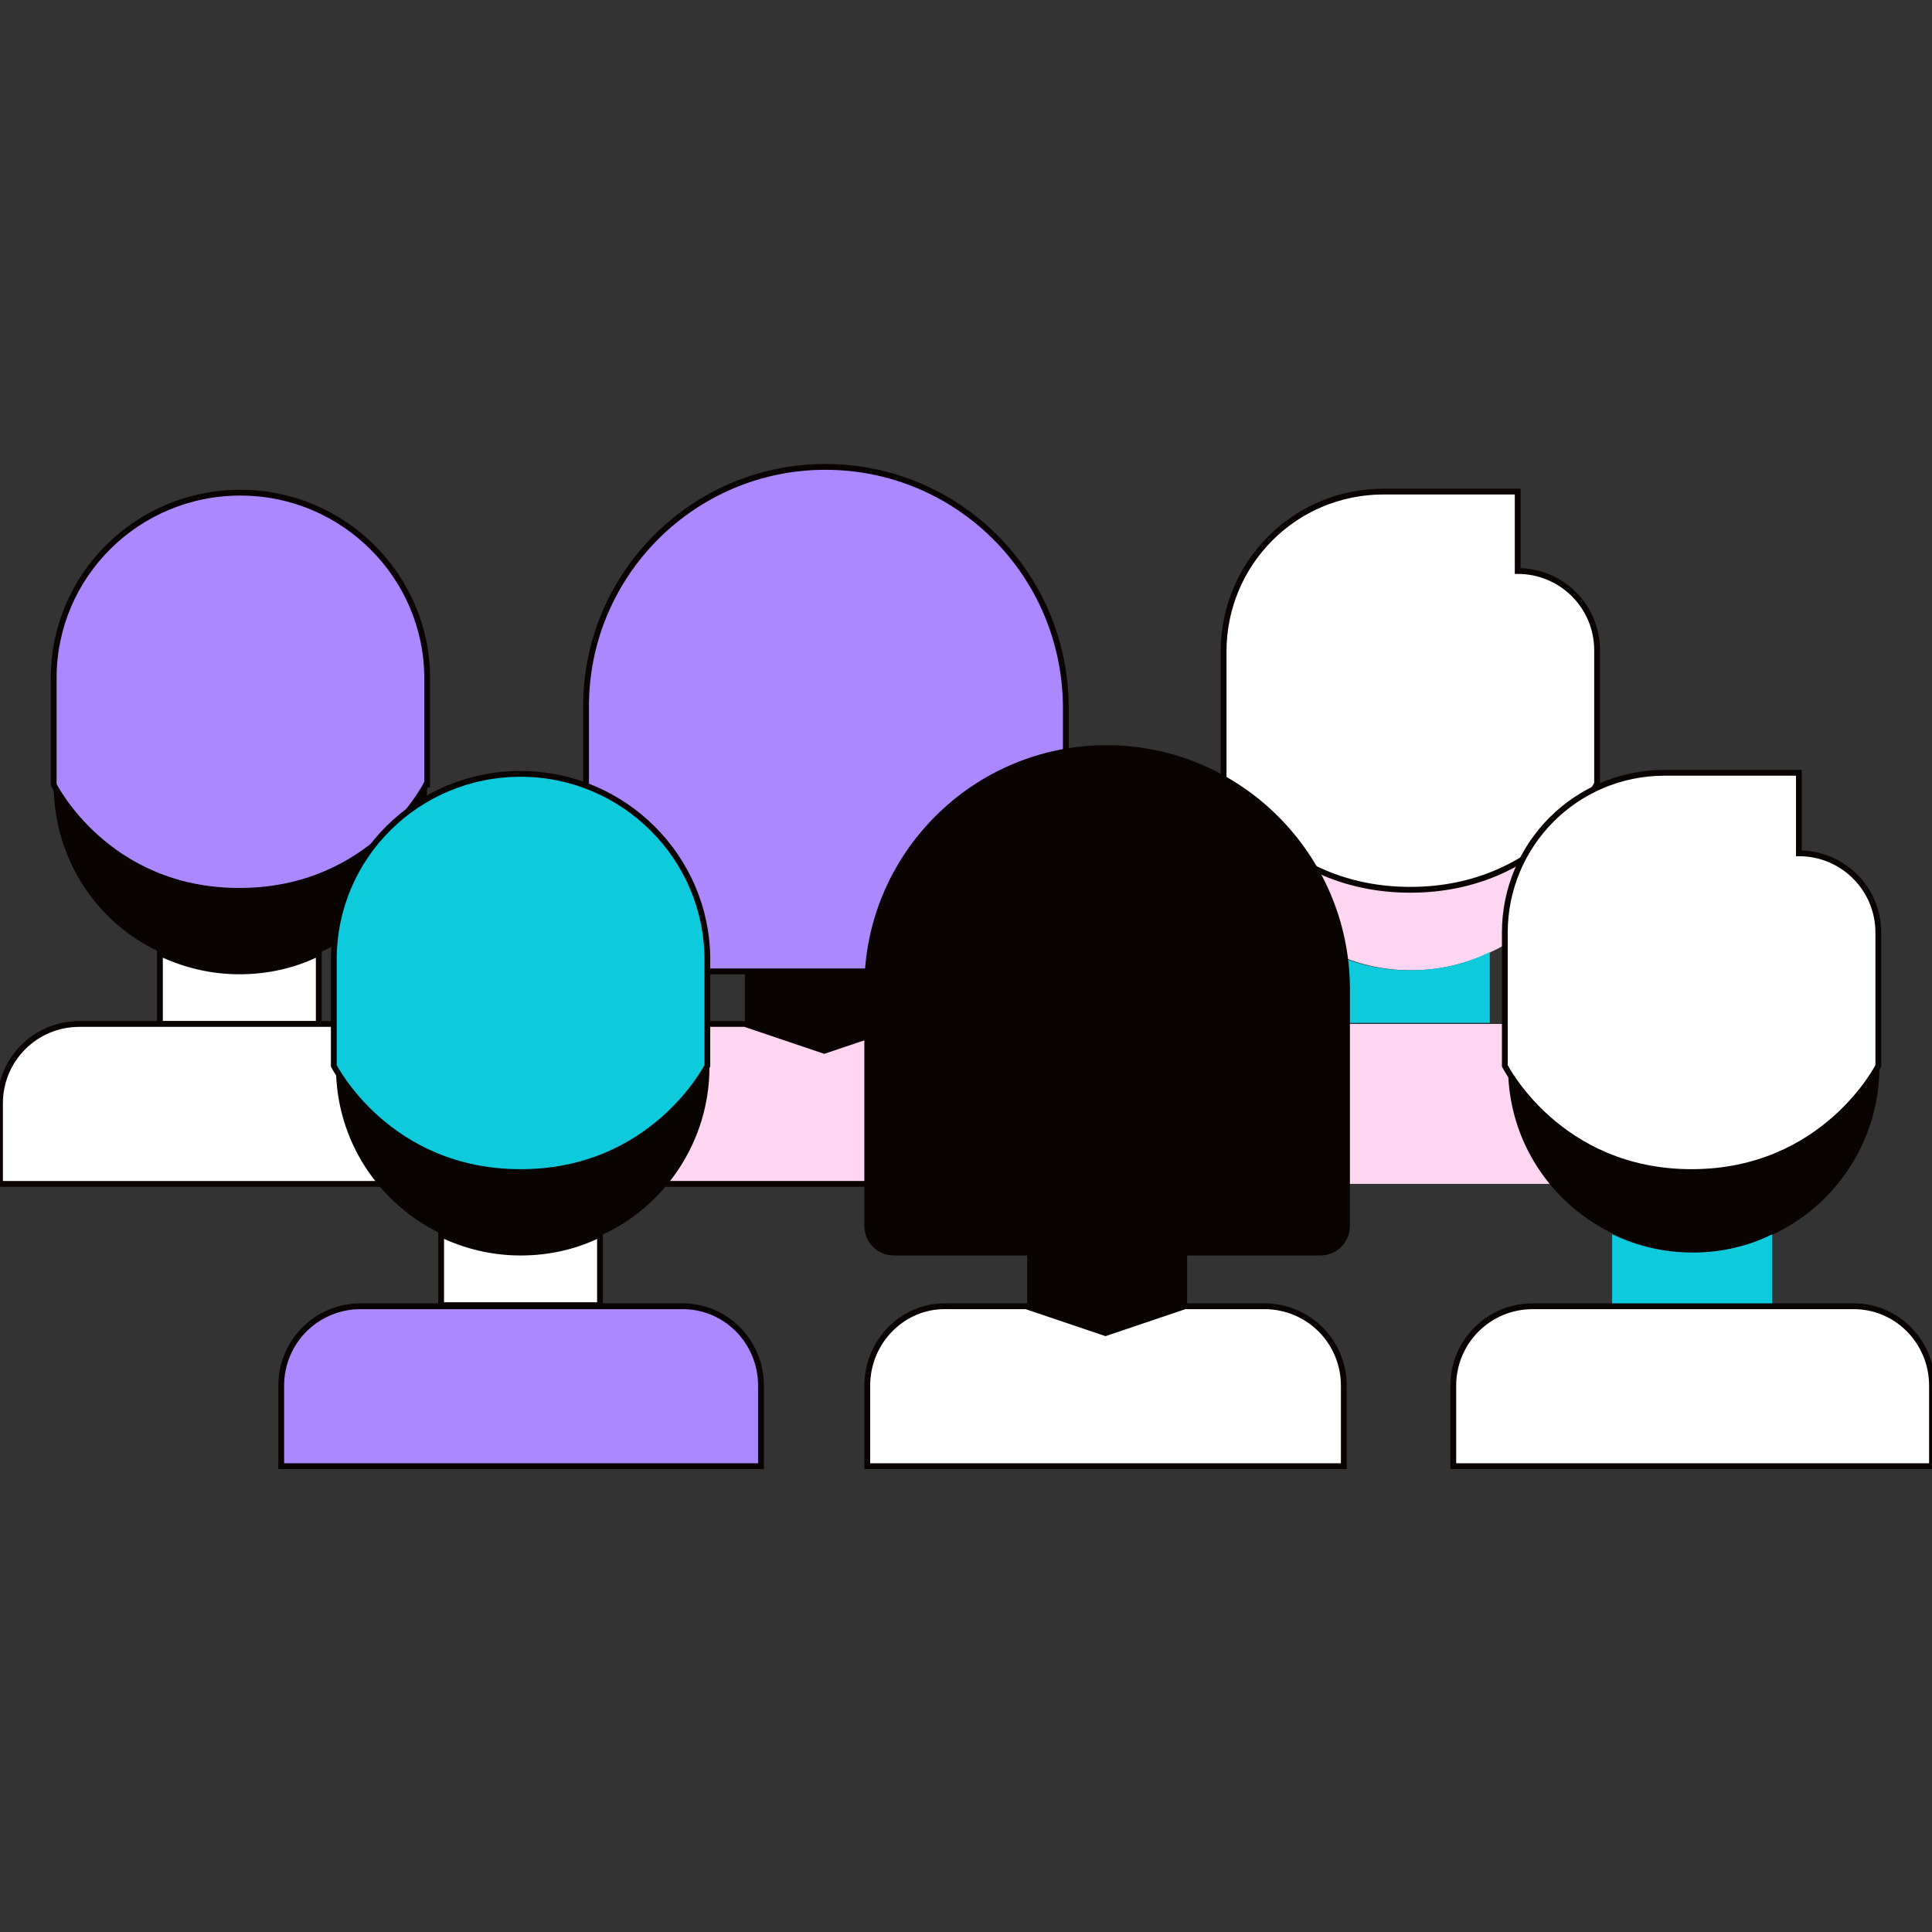
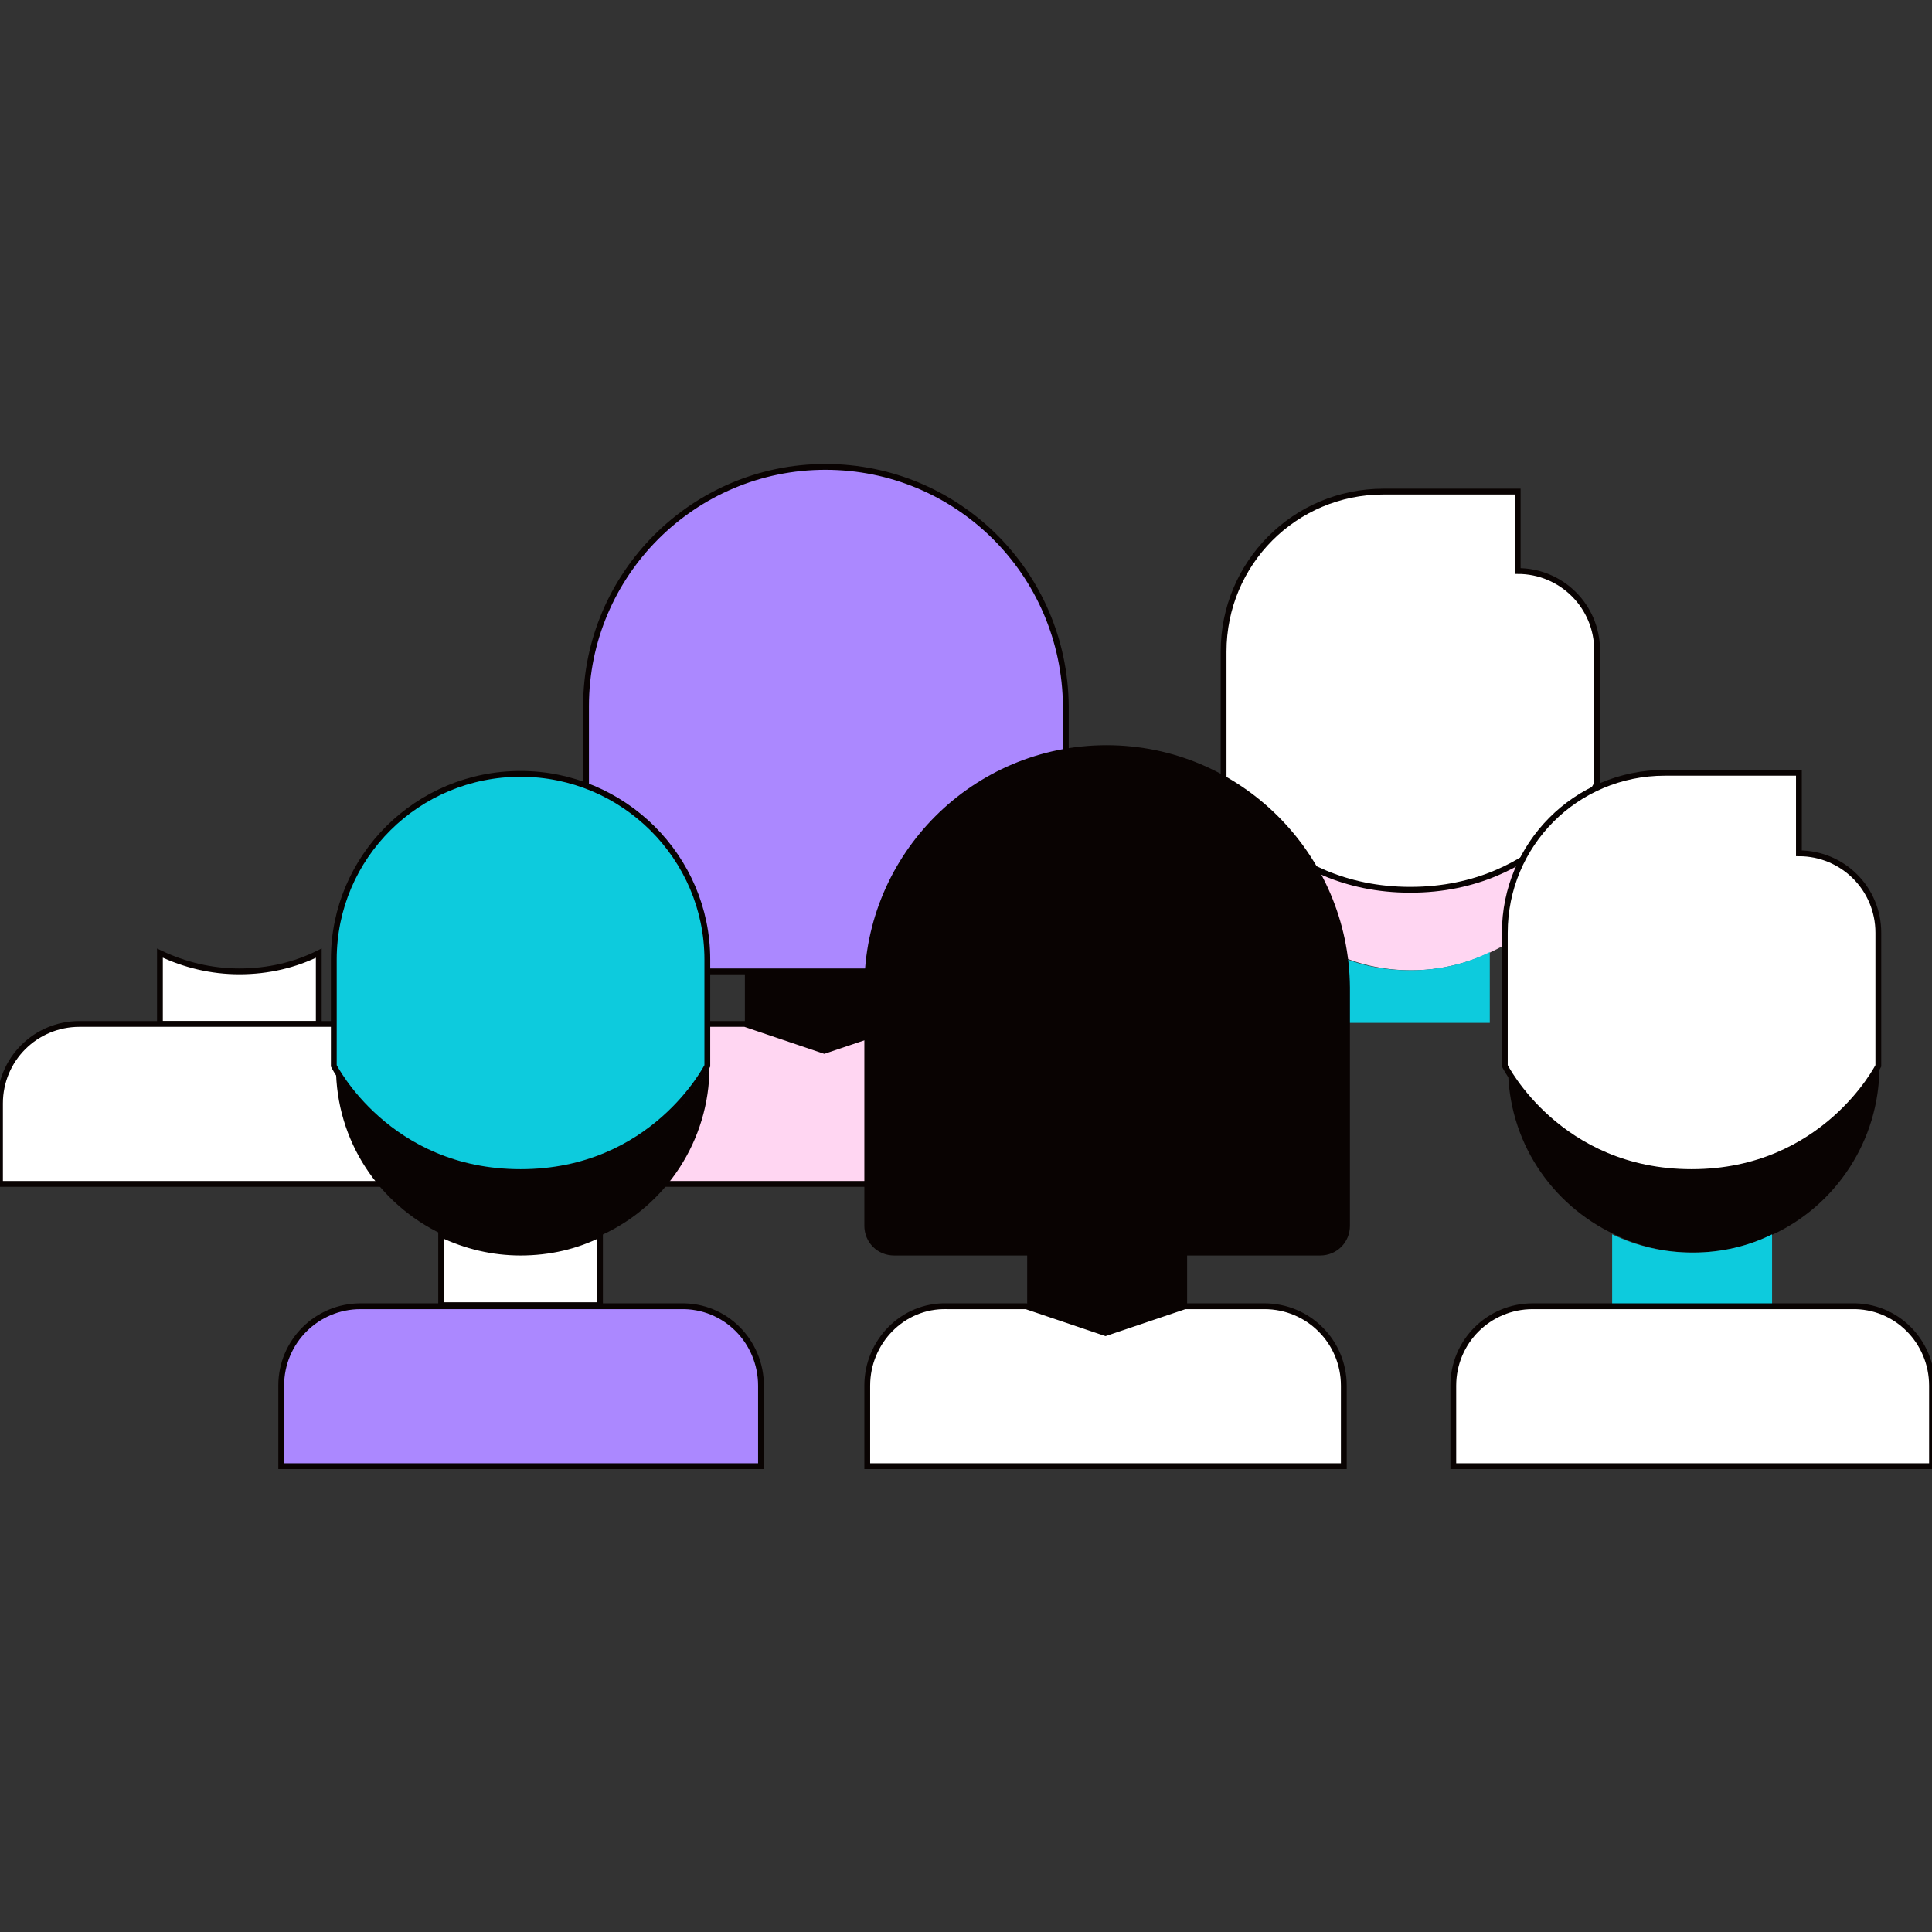
<svg xmlns="http://www.w3.org/2000/svg" version="1.1" id="Layer_1" x="0px" y="0px" viewBox="0 0 180 180" style="enable-background:new 0 0 180 180;" xml:space="preserve">
  <rect x="0" y="0" width="180" height="180" fill="#333333" stroke="none" />
  <style type="text/css">
	.st0{fill:none;stroke:#AB88FF;stroke-width:1.3;stroke-linecap:round;stroke-linejoin:round;stroke-miterlimit:10;}
	.st1{fill:#090302;}
	.st2{fill:#AB88FF;}
	.st3{fill:#FFFFFF;}
	.st4{fill:none;stroke:#0DCBDD;stroke-width:1.3;stroke-linecap:round;stroke-linejoin:round;stroke-miterlimit:10;}
	.st5{fill:#0DCBDD;}
	.st6{fill:#FFD6F2;}
	.st7{fill:#034EA2;}
	.st8{fill:#FBED21;}
	.st9{opacity:0.89;}
	.st10{fill:none;stroke:#0DCBDD;stroke-width:0.73;stroke-linecap:round;stroke-linejoin:round;stroke-miterlimit:10;}
	.st11{fill:none;stroke:#AB88FF;stroke-width:0.73;stroke-linecap:round;stroke-linejoin:round;stroke-miterlimit:10;}
	.st12{fill:none;stroke:#AB88FF;stroke-width:0.727;stroke-linecap:round;stroke-linejoin:round;stroke-miterlimit:10;}
	.st13{fill:#7C301B;stroke:#090302;stroke-width:0.727;stroke-linecap:round;stroke-linejoin:round;stroke-miterlimit:10;}
	.st14{fill:none;stroke:#090302;stroke-width:0.727;stroke-linecap:round;stroke-linejoin:round;stroke-miterlimit:10;}
	.st15{fill:#FFD6F2;stroke:#090302;stroke-width:0.727;stroke-miterlimit:10;}
	.st16{fill:#AB88FF;stroke:#090302;stroke-width:0.727;stroke-linecap:round;stroke-linejoin:round;stroke-miterlimit:10;}
	.st17{clip-path:url(#XMLID_00000058578953896760061330000000198635422828057006_);fill:#090302;}
	.st18{fill:#0DCBDD;stroke:#090302;stroke-width:0.727;stroke-linecap:round;stroke-linejoin:round;stroke-miterlimit:10;}
	.st19{fill:#FFA787;stroke:#090302;stroke-width:0.727;stroke-linecap:round;stroke-linejoin:round;stroke-miterlimit:10;}
	.st20{clip-path:url(#SVGID_00000134213901455140730990000015175795864829073062_);}
	.st21{fill:none;stroke:#231F20;stroke-width:0.5;stroke-miterlimit:10;}
	.st22{fill:#0F0E0F;}
	.st23{fill:#231F20;}
	.st24{fill:none;stroke:#AB88FF;stroke-width:5;stroke-miterlimit:10;}
	.st25{fill:none;}
	.st26{clip-path:url(#SVGID_00000105385757701221061770000005516970532068482714_);}
	.st27{fill:#FFD6F2;stroke:#090302;stroke-width:1.96;stroke-miterlimit:10;}
	.st28{fill:none;stroke:#090302;stroke-width:1.96;stroke-linecap:round;stroke-linejoin:round;stroke-miterlimit:10;}
	.st29{clip-path:url(#SVGID_00000176025511543103982350000017928243298575429304_);}
	.st30{fill:#FFD6F2;stroke:#090302;stroke-width:2.312;stroke-miterlimit:10;}
	.st31{fill:none;stroke:#090302;stroke-width:2.312;stroke-linecap:round;stroke-linejoin:round;stroke-miterlimit:10;}
	.st32{fill:#7C301B;stroke:#090302;stroke-width:1.652;stroke-linecap:round;stroke-linejoin:round;stroke-miterlimit:10;}
	.st33{fill:none;stroke:#090302;stroke-width:1.652;stroke-linecap:round;stroke-linejoin:round;stroke-miterlimit:10;}
	.st34{fill:#AB88FF;stroke:#090302;stroke-width:1.652;stroke-linecap:round;stroke-linejoin:round;stroke-miterlimit:10;}
	.st35{clip-path:url(#XMLID_00000166656833323330277230000012570764644887027623_);fill:#090302;}
	.st36{fill:#0DCBDD;stroke:#090302;stroke-width:1.652;stroke-linecap:round;stroke-linejoin:round;stroke-miterlimit:10;}
	.st37{fill:#FFA787;stroke:#090302;stroke-width:1.652;stroke-linecap:round;stroke-linejoin:round;stroke-miterlimit:10;}
	.st38{clip-path:url(#SVGID_00000149342683998394595980000005625447240925652615_);}
	.st39{clip-path:url(#XMLID_00000002351299105183328560000018188715328864332457_);fill:#090302;}
	.st40{clip-path:url(#SVGID_00000119086638878127286900000006699257209355553174_);}
	.st41{clip-path:url(#XMLID_00000021083503631486783900000018325927727158760065_);fill:#090302;}
	.st42{clip-path:url(#SVGID_00000057117180037748262850000000569982061754710713_);}
	.st43{clip-path:url(#SVGID_00000067959251948520903160000004798674082045539462_);}
	.st44{clip-path:url(#XMLID_00000018205061722897786910000001005744695941567617_);fill:#090302;}
	.st45{clip-path:url(#SVGID_00000006676786965398058020000015713706980196623283_);}
	.st46{fill:#FFFFFF;stroke:#090302;stroke-width:1.3;stroke-miterlimit:10;}
	.st47{fill:none;stroke:#090302;stroke-width:1.276;stroke-linecap:round;stroke-linejoin:round;stroke-miterlimit:10;}
	.st48{fill:#0DCBDD;stroke:#090302;stroke-width:1.276;stroke-linecap:round;stroke-linejoin:round;stroke-miterlimit:10;}
	.st49{clip-path:url(#SVGID_00000163790730192726492910000010058950905115172493_);}
	.st50{fill:#AB88FF;stroke:#090302;stroke-width:1.276;stroke-linecap:round;stroke-linejoin:round;stroke-miterlimit:10;}
	.st51{fill:#FFFFFF;stroke:#090302;stroke-width:1.276;stroke-miterlimit:10;}
	.st52{opacity:0.1;fill:#AB88FF;}
	.st53{clip-path:url(#SVGID_00000132060360302938853010000014313332498246386108_);}
	.st54{fill:#090302;stroke:#090302;stroke-width:1.276;stroke-linecap:round;stroke-linejoin:round;stroke-miterlimit:10;}
	.st55{fill:#FFD6F2;stroke:#090302;stroke-width:1.276;stroke-linecap:round;stroke-linejoin:round;stroke-miterlimit:10;}
	.st56{fill:#7C301B;stroke:#090302;stroke-width:1.276;stroke-linecap:round;stroke-linejoin:round;stroke-miterlimit:10;}
	.st57{clip-path:url(#SVGID_00000105393743344787976990000018003661761769844889_);}
	.st58{clip-path:url(#SVGID_00000171712981728254936180000007994388373267538324_);}
	.st59{fill:#AB88FF;stroke:#090302;stroke-linecap:round;stroke-linejoin:round;stroke-miterlimit:10;}
	.st60{fill:none;stroke:#090302;stroke-linecap:round;stroke-linejoin:round;stroke-miterlimit:10;}
	.st61{fill:#0DCBDD;stroke:#090302;stroke-linecap:round;stroke-linejoin:round;stroke-miterlimit:10;}
	.st62{fill:#FFD6F2;stroke:#090302;stroke-linecap:round;stroke-linejoin:round;stroke-miterlimit:10;}
	.st63{fill:#0DCBDD;stroke:#090302;stroke-width:0.967;stroke-linecap:round;stroke-linejoin:round;stroke-miterlimit:10;}
	.st64{fill:#090302;stroke:#090302;stroke-width:0.967;stroke-linecap:round;stroke-linejoin:round;stroke-miterlimit:10;}
	.st65{fill:#FFFFFF;stroke:#090302;stroke-linecap:round;stroke-linejoin:round;stroke-miterlimit:10;}
	.st66{fill:#AB88FF;stroke:#090302;stroke-width:0.967;stroke-linecap:round;stroke-linejoin:round;stroke-miterlimit:10;}
	.st67{fill:#FFD6F2;stroke:#090302;stroke-width:0.967;stroke-linecap:round;stroke-linejoin:round;stroke-miterlimit:10;}
	.st68{fill:#FFD6F2;stroke:#090302;stroke-width:0.988;stroke-linecap:round;stroke-linejoin:round;stroke-miterlimit:10;}
	.st69{fill:none;stroke:#090302;stroke-width:0.988;stroke-linecap:round;stroke-linejoin:round;stroke-miterlimit:10;}
	.st70{fill:#FFD6F2;stroke:#090302;stroke-width:0.988;stroke-miterlimit:10;}
	.st71{fill:#FFD6F2;stroke:#090302;stroke-width:1.411;stroke-miterlimit:10;}
	.st72{fill:none;stroke:#090302;stroke-width:1.411;stroke-linecap:round;stroke-linejoin:round;stroke-miterlimit:10;}
	.st73{fill:#AB88FF;stroke:#090302;stroke-width:1.411;stroke-miterlimit:10;}
	.st74{fill:#0DCBDD;stroke:#090302;stroke-width:1.411;stroke-miterlimit:10;}
	.st75{fill:#AB88FF;stroke:#090302;stroke-width:1.411;stroke-linecap:round;stroke-linejoin:round;stroke-miterlimit:10;}
	.st76{fill:#0DCBDD;stroke:#090302;stroke-width:1.411;stroke-linecap:round;stroke-linejoin:round;stroke-miterlimit:10;}
	.st77{fill:#FFA787;stroke:#090302;stroke-width:1.169;stroke-linecap:round;stroke-linejoin:round;stroke-miterlimit:10;}
	.st78{fill:#FFD6F2;stroke:#090302;stroke-width:1.411;stroke-linecap:round;stroke-linejoin:round;stroke-miterlimit:10;}
	.st79{fill:#090302;stroke:#090302;stroke-width:1.411;stroke-linecap:round;stroke-linejoin:round;stroke-miterlimit:10;}
	.st80{fill:#FFFFFF;stroke:#090302;stroke-width:1.411;stroke-linecap:round;stroke-linejoin:round;stroke-miterlimit:10;}
	.st81{fill:none;stroke:#AB88FF;stroke-width:1.313;stroke-linecap:round;stroke-linejoin:round;stroke-miterlimit:10;}
	.st82{fill:none;stroke:#0DCBDD;stroke-width:1.318;stroke-linecap:round;stroke-linejoin:round;stroke-miterlimit:10;}
	.st83{fill:#FFFFFF;stroke:#090302;stroke-width:1.3;stroke-linecap:round;stroke-linejoin:round;stroke-miterlimit:10;}
	.st84{fill:none;stroke:#090302;stroke-width:1.616;stroke-miterlimit:10;}
	.st85{fill:#004876;}
	.st86{fill:#8C7BFF;}
	.st87{fill:none;stroke:#090302;stroke-width:0.484;stroke-linecap:round;stroke-miterlimit:10;}
	.st88{fill:none;stroke:#FFFFFF;stroke-width:0.484;stroke-linecap:round;stroke-miterlimit:10;}
	.st89{fill:#2D1715;}
	.st90{fill:#F2ECE9;}
	.st91{fill:none;stroke:#090302;stroke-width:0.52;stroke-linecap:round;stroke-miterlimit:10;}
	.st92{fill:none;stroke:#FFFFFF;stroke-width:0.52;stroke-linecap:round;stroke-miterlimit:10;}
	.st93{fill:none;stroke:#090302;stroke-width:0.808;stroke-linecap:round;stroke-linejoin:round;stroke-miterlimit:10;}
	.st94{fill:#FFD6F2;stroke:#090302;stroke-width:0.808;stroke-linecap:round;stroke-linejoin:round;stroke-miterlimit:10;}
	.st95{fill:#0DCBDD;stroke:#090302;stroke-width:0.808;stroke-linecap:round;stroke-linejoin:round;stroke-miterlimit:10;}
	.st96{fill:#AB88FF;stroke:#090302;stroke-width:0.808;stroke-linecap:round;stroke-linejoin:round;stroke-miterlimit:10;}
	.st97{clip-path:url(#SVGID_00000083774883868025367150000016030042202649120433_);}
	.st98{fill:#FFA686;stroke:#090302;stroke-width:0.808;stroke-linecap:round;stroke-linejoin:round;stroke-miterlimit:10;}
	.st99{fill:#FFA686;}
	.st100{fill:#FFFFFF;stroke:#090302;stroke-width:0.808;stroke-linecap:round;stroke-linejoin:round;stroke-miterlimit:10;}
	.st101{fill:#FFA787;stroke:#090302;stroke-width:0.808;stroke-linecap:round;stroke-linejoin:round;stroke-miterlimit:10;}
	.st102{fill:none;stroke:#FF703E;stroke-linecap:round;stroke-linejoin:round;stroke-miterlimit:10;}
	.st103{fill:none;stroke:#5AB65F;stroke-linecap:round;stroke-linejoin:round;stroke-miterlimit:10;}
	.st104{fill:#AB88FF;stroke:#090302;stroke-width:0.748;stroke-linecap:round;stroke-linejoin:round;stroke-miterlimit:10;}
	.st105{fill:none;stroke:#090302;stroke-width:0.748;stroke-linecap:round;stroke-linejoin:round;stroke-miterlimit:10;}
	.st106{fill:#FFFFFF;stroke:#090302;stroke-width:0.748;stroke-linecap:round;stroke-linejoin:round;stroke-miterlimit:10;}
	.st107{fill:#0DCBDD;stroke:#090302;stroke-width:0.748;stroke-linecap:round;stroke-linejoin:round;stroke-miterlimit:10;}
	.st108{fill:#090302;stroke:#090302;stroke-width:0.748;stroke-linecap:round;stroke-linejoin:round;stroke-miterlimit:10;}
	.st109{fill:#FFA686;stroke:#090302;stroke-width:0.748;stroke-linecap:round;stroke-linejoin:round;stroke-miterlimit:10;}
	.st110{fill:#FFA787;stroke:#090302;stroke-width:0.748;stroke-linecap:round;stroke-linejoin:round;stroke-miterlimit:10;}
	.st111{clip-path:url(#SVGID_00000001656557913702918950000016428928880516770193_);}
	.st112{fill:#AB88FF;stroke:#090302;stroke-width:0.591;stroke-miterlimit:10;}
	.st113{fill:#FFFFFF;stroke:#090302;stroke-width:0.591;stroke-miterlimit:10;}
	.st114{fill:#4A89DC;}
	.st115{fill:#FFD6F2;stroke:#090302;stroke-width:0.591;stroke-miterlimit:10;}
	.st116{fill:#CCD1D9;}
	.st117{fill:#0DCBDD;stroke:#090302;stroke-width:0.591;stroke-miterlimit:10;}
	.st118{fill:#090302;stroke:#090302;stroke-width:0.591;stroke-miterlimit:10;}
	.st119{fill:#FFFFFF;stroke:#090302;stroke-width:0.5;stroke-miterlimit:10;}
	.st120{fill:#FFD6F2;stroke:#090302;stroke-width:0.541;stroke-miterlimit:10;}
	.st121{fill:#FFFFFF;stroke:#090302;stroke-width:0.541;stroke-miterlimit:10;}
	.st122{fill:#AB88FF;stroke:#090302;stroke-width:0.541;stroke-miterlimit:10;}
	.st123{fill:#0DCBDD;stroke:#090302;stroke-width:0.541;stroke-miterlimit:10;}
	.st124{fill:#090302;stroke:#090302;stroke-width:0.541;stroke-miterlimit:10;}
	.st125{fill:#AB88FF;stroke:#090302;stroke-width:0.797;stroke-linecap:round;stroke-linejoin:round;stroke-miterlimit:10;}
	.st126{fill:none;stroke:#090302;stroke-width:0.797;stroke-linecap:round;stroke-linejoin:round;stroke-miterlimit:10;}
	.st127{fill:#0DCBDD;stroke:#090302;stroke-width:0.797;stroke-linecap:round;stroke-linejoin:round;stroke-miterlimit:10;}
	.st128{fill:#AB88FF;stroke:#090302;stroke-width:0.916;stroke-linecap:round;stroke-linejoin:round;stroke-miterlimit:10;}
	.st129{fill:none;stroke:#090302;stroke-width:0.916;stroke-linecap:round;stroke-linejoin:round;stroke-miterlimit:10;}
	.st130{fill:none;stroke:#090302;stroke-width:0.766;stroke-linecap:round;stroke-linejoin:round;stroke-miterlimit:10;}
	.st131{fill:#0DCBDD;stroke:#090302;stroke-width:0.766;stroke-linecap:round;stroke-linejoin:round;stroke-miterlimit:10;}
	.st132{fill:none;stroke:#090302;stroke-width:0.953;stroke-linecap:round;stroke-linejoin:round;stroke-miterlimit:10;}
	.st133{fill:#0DCBDD;stroke:#090302;stroke-width:0.953;stroke-linecap:round;stroke-linejoin:round;stroke-miterlimit:10;}
	.st134{fill:#FFD6F2;stroke:#090302;stroke-width:0.953;stroke-linecap:round;stroke-linejoin:round;stroke-miterlimit:10;}
	.st135{fill:none;stroke:#090302;stroke-width:0.908;stroke-linecap:round;stroke-linejoin:round;stroke-miterlimit:10;}
	.st136{fill:#0DCBDD;stroke:#090302;stroke-width:0.908;stroke-linecap:round;stroke-linejoin:round;stroke-miterlimit:10;}
	.st137{fill:#AB88FF;stroke:#090302;stroke-width:0.908;stroke-linecap:round;stroke-linejoin:round;stroke-miterlimit:10;}
	.st138{fill:none;stroke:#AB88FF;stroke-width:1.363;stroke-linecap:round;stroke-linejoin:round;stroke-miterlimit:10;}
	.st139{fill:#0E37E2;}
</style>
  <g>
    <path class="st6" d="M131.4,83c12.4,0,17.4-9.9,17.4-9.9c0,6.9-4.1,12.9-9.9,15.6c-2.3,1.1-4.8,1.7-7.4,1.7c-2.7,0-5.2-0.6-7.4-1.7   c-5.9-2.8-9.9-8.7-9.9-15.6C114.1,73.1,119,83,131.4,83z" />
    <path class="st5" d="M131.4,90.4c2.7,0,5.2-0.6,7.4-1.7v0v6.6H124v-6.6v0C126.3,89.9,128.8,90.4,131.4,90.4z" />
-     <path class="st6" d="M153.8,102.8v7.5h-44.6v-7.5c0-4.1,3.3-7.4,7.4-7.4v0h7.4v0h14.9v0h7.4v0C150.4,95.4,153.8,98.8,153.8,102.8z" />
    <path class="st114" d="M133.9,95.4h5v0L133.9,95.4L133.9,95.4z" />
-     <path class="st114" d="M116.6,95.4L116.6,95.4c-0.1,0-0.2,0-0.2,0H116.6z" />
    <path class="st1" d="M69.4,95.4v-4.9h14.9v4.9l-7.4,2.5L69.4,95.4z" />
    <path class="st120" d="M62,95.4h7.4v0l7.4,2.5l7.4-2.5v0h7.4v0c4.1,0,7.4,3.3,7.4,7.4v7.5H54.6v-7.5C54.6,98.8,57.9,95.4,62,95.4   L62,95.4z" />
    <path class="st121" d="M29.8,95.4H14.9v-6.6v0c2.3,1.1,4.8,1.7,7.4,1.7c2.7,0,5.2-0.6,7.4-1.7v0V95.4z" />
    <path class="st121" d="M44.6,102.8v7.5H0v-7.5c0-4.1,3.3-7.4,7.4-7.4v0h7.4v0h14.9v0h7.4v0C41.3,95.4,44.6,98.8,44.6,102.8z" />
    <path class="st116" d="M7.4,95.4L7.4,95.4c-0.1,0-0.2,0-0.2,0H7.4z" />
-     <path class="st1" d="M22.3,90.4c-2.7,0-5.2-0.6-7.4-1.7C9,86,5,80,5,73.1c0,0,5,9.9,17.4,9.9s17.4-9.9,17.4-9.9   c0,6.9-4.1,12.9-9.9,15.6C27.5,89.9,25,90.4,22.3,90.4z" />
-     <path class="st122" d="M39.7,73.1L39.7,73.1c0,0-5,9.9-17.4,9.9S5,73.1,5,73.1v0v-9.9c0-9.6,7.8-17.3,17.4-17.3s17.4,7.8,17.4,17.3   V73.1z" />
    <path class="st122" d="M76.9,43.5c-12.3,0-22.3,10-22.3,22.3V88c0,0,0,0,0,0c0,1.4,1.1,2.5,2.5,2.5h12.4h14.9h12.4h0   c1.4,0,2.5-1.1,2.5-2.5V65.8C99.2,53.4,89.2,43.5,76.9,43.5L76.9,43.5z" />
    <path class="st121" d="M141.4,45.8v7.4c4.1,0,7.4,3.3,7.4,7.4v0v12.4v0c0,0-5,9.9-17.4,9.9s-17.4-9.9-17.4-9.9v0V60.7v0   c0-8.2,6.6-14.9,14.9-14.9H141.4z" />
    <path class="st1" d="M157.7,109.3c12.4,0,17.4-9.9,17.4-9.9c0,6.9-4.1,12.9-9.9,15.6c-2.3,1.1-4.8,1.7-7.4,1.7   c-2.7,0-5.2-0.6-7.4-1.7c-5.9-2.8-9.9-8.7-9.9-15.6C140.3,99.3,145.3,109.3,157.7,109.3z" />
    <path class="st5" d="M157.7,116.7c2.7,0,5.2-0.6,7.4-1.7v0v6.6h-14.9V115v0C152.5,116.1,155,116.7,157.7,116.7z" />
    <path class="st121" d="M180,129.1v7.5h-44.6v-7.5c0-4.1,3.3-7.4,7.4-7.4v0h7.4v0h14.9v0h7.4v0C176.7,121.6,180,125,180,129.1z" />
    <path class="st114" d="M160.2,121.6h5v0L160.2,121.6L160.2,121.6z" />
    <path class="st114" d="M142.8,121.7L142.8,121.7c-0.1,0-0.2,0-0.2,0H142.8z" />
    <path class="st1" d="M95.7,121.6v-4.9h14.9v4.9l-7.4,2.5L95.7,121.6z" />
    <path class="st121" d="M88.2,121.7h7.4v0l7.4,2.5l7.4-2.5v0h7.4v0c4.1,0,7.4,3.3,7.4,7.4v7.5H80.8v-7.5   C80.8,125,84.1,121.6,88.2,121.7L88.2,121.7z" />
    <path class="st121" d="M56,121.6H41.1V115v0c2.3,1.1,4.8,1.7,7.4,1.7c2.7,0,5.2-0.6,7.4-1.7v0V121.6z" />
    <path class="st122" d="M70.9,129.1v7.5H26.2v-7.5c0-4.1,3.3-7.4,7.4-7.4v0h7.4v0H56v0h7.4v0C67.6,121.6,70.9,125,70.9,129.1z" />
    <path class="st116" d="M33.7,121.7L33.7,121.7c-0.1,0-0.2,0-0.2,0H33.7z" />
    <path class="st1" d="M48.6,116.7c-2.7,0-5.2-0.6-7.4-1.7c-5.9-2.8-9.9-8.7-9.9-15.6c0,0,5,9.9,17.4,9.9s17.4-9.9,17.4-9.9   c0,6.9-4.1,12.9-9.9,15.6C53.7,116.1,51.2,116.7,48.6,116.7z" />
    <path class="st123" d="M65.9,99.3L65.9,99.3c0,0-5,9.9-17.4,9.9s-17.4-9.9-17.4-9.9v0v-9.9c0-9.6,7.8-17.3,17.4-17.3   s17.4,7.8,17.4,17.3V99.3z" />
    <path class="st124" d="M103.1,69.7c-12.3,0-22.3,10-22.3,22.3v22.2c0,0,0,0,0,0c0,1.4,1.1,2.5,2.5,2.5h12.4h14.9H123h0   c1.4,0,2.5-1.1,2.5-2.5V92C125.4,79.7,115.4,69.7,103.1,69.7L103.1,69.7z" />
    <path class="st121" d="M167.6,72.1v7.4c4.1,0,7.4,3.3,7.4,7.4v0v12.4v0c0,0-5,9.9-17.4,9.9s-17.4-9.9-17.4-9.9v0V86.9v0   c0-8.2,6.6-14.9,14.9-14.9H167.6z" />
  </g>
</svg>